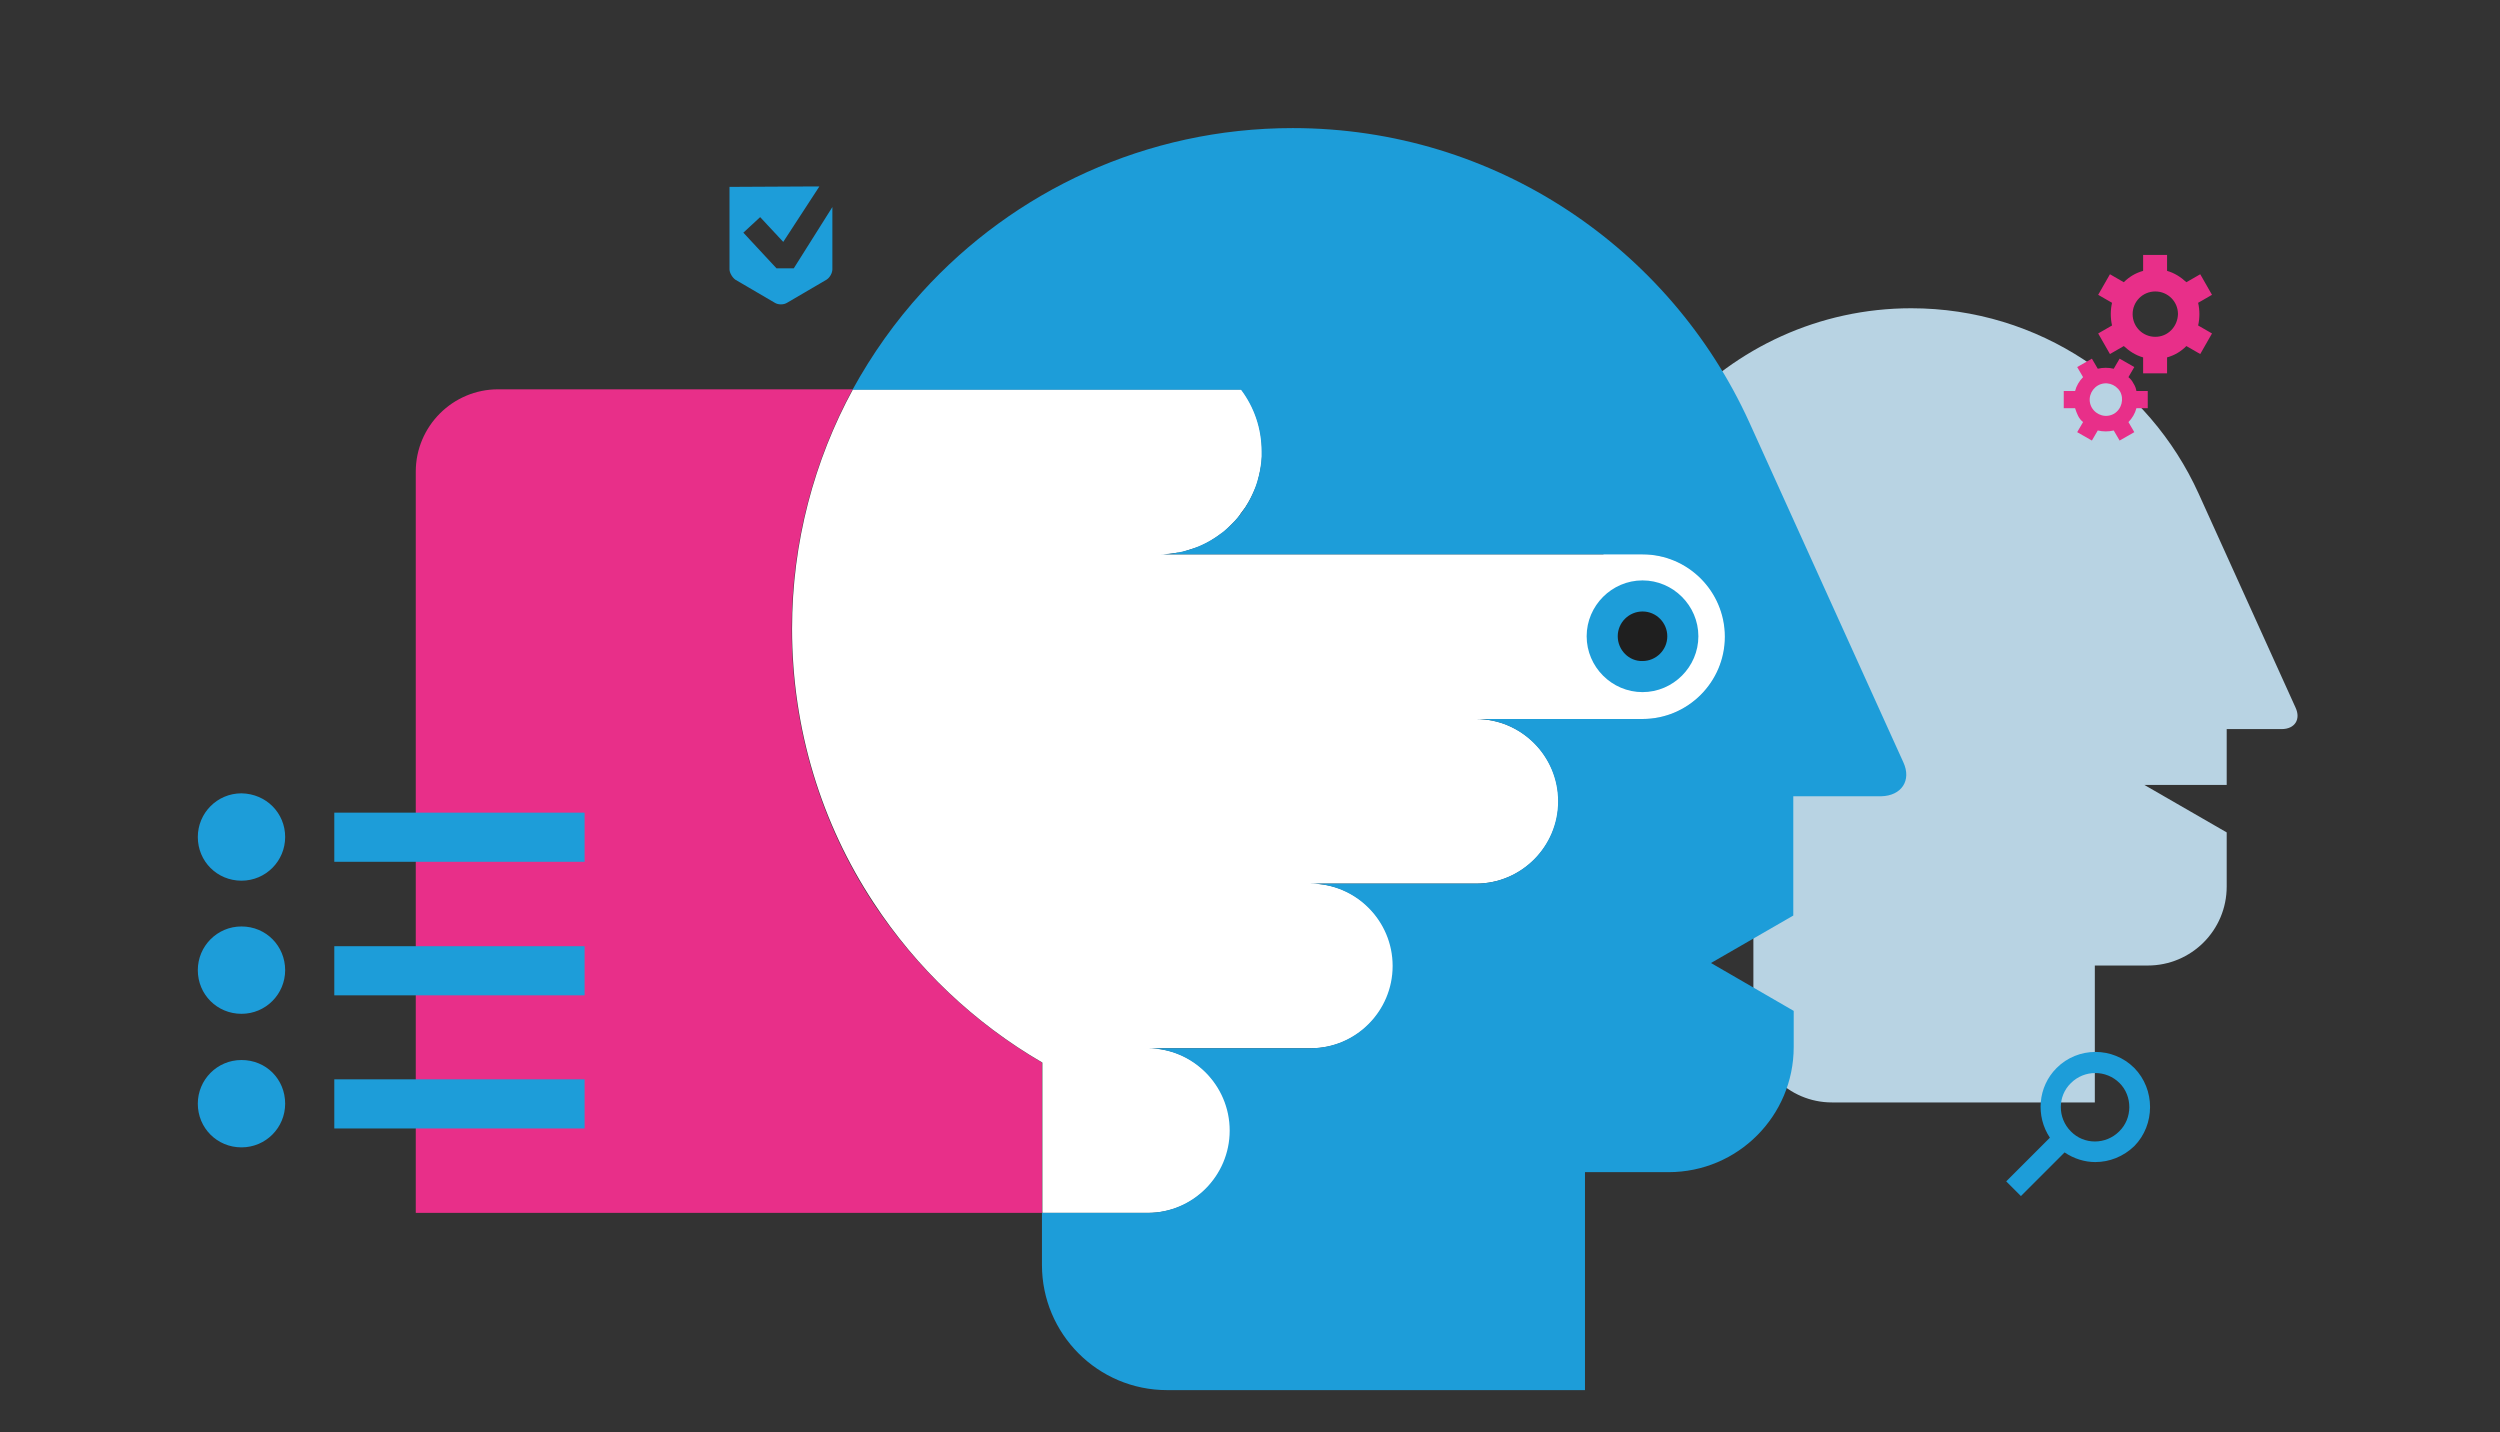
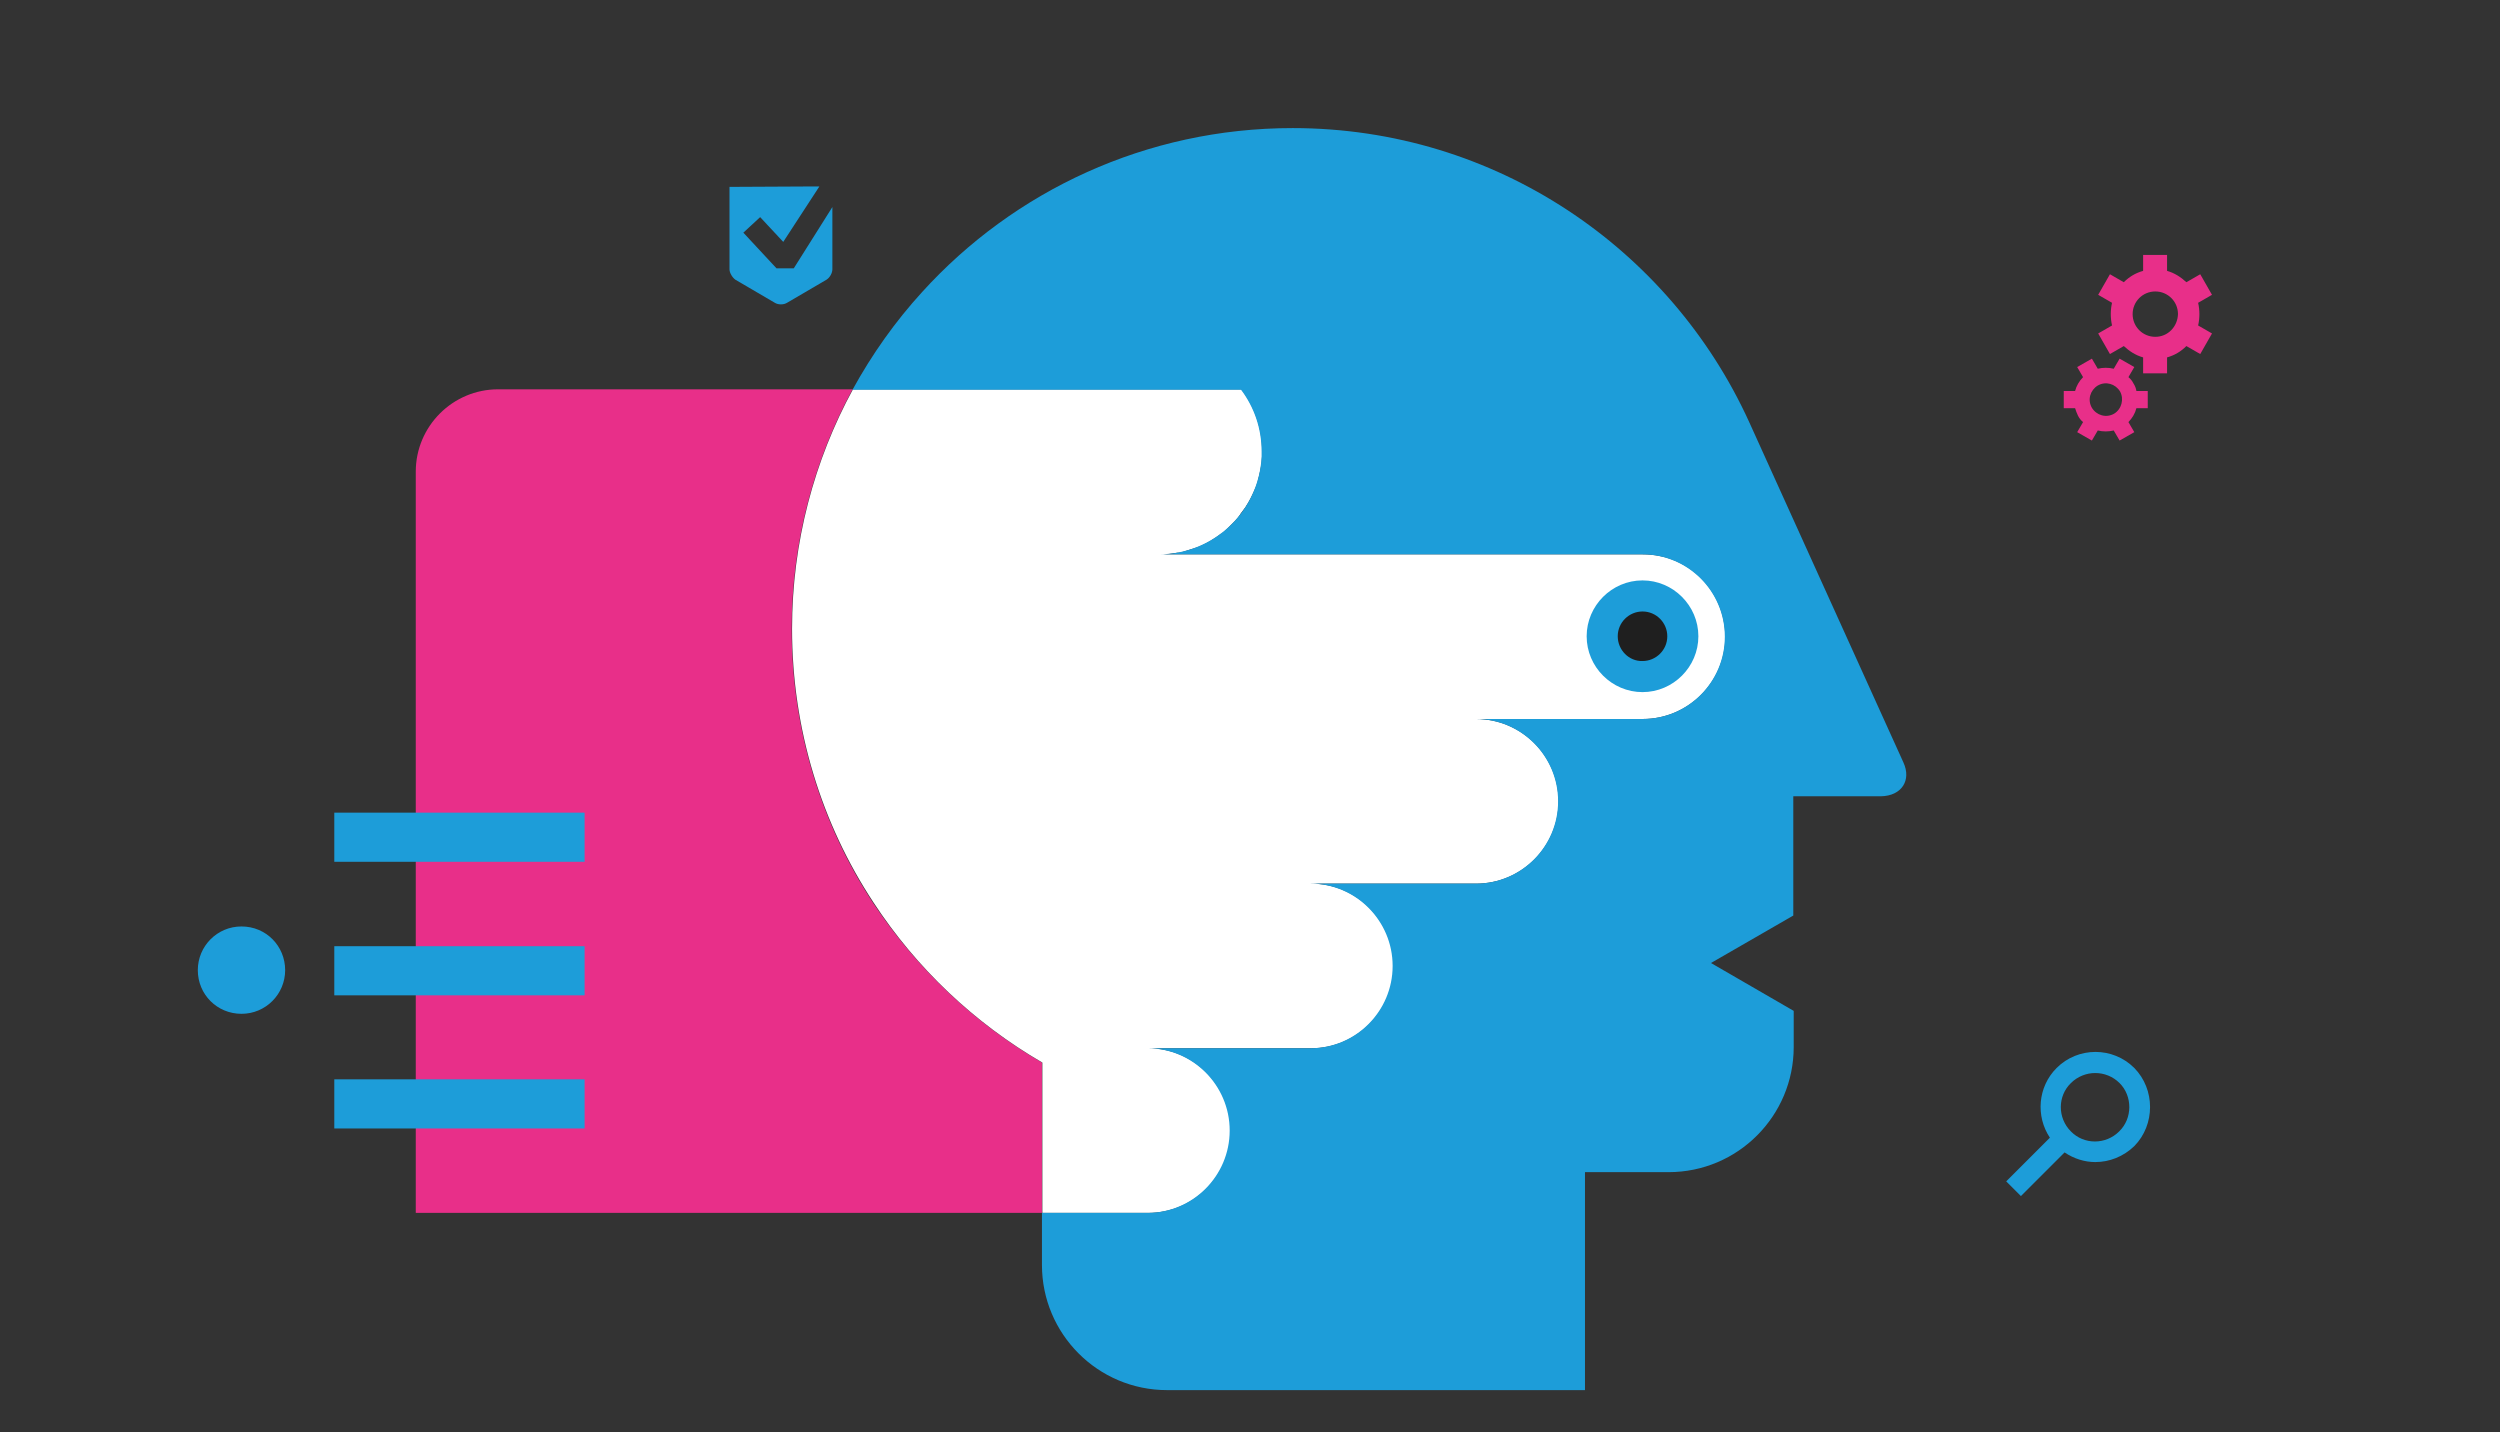
<svg xmlns="http://www.w3.org/2000/svg" id="Layer_1" x="0px" y="0px" viewBox="0 0 595.276 341" style="enable-background:new 0 0 595.276 341;" xml:space="preserve">
  <rect x="0" y="0" width="595.276" height="341" fill="#333333" stroke="none" />
  <style type="text/css">	.st0{fill:#B8D3E3;}	.st1{fill:#1D9DD9;}	.st2{fill:#E82F89;}	.st3{fill:#FFFFFF;}	.st4{fill:#1F1F1F;}</style>
-   <path class="st0" d="M546.6,168.5l-23.1-51l0,0c-11.8-26-38-44.1-68.4-44.1c-22,0-41.8,9.5-55.5,24.5 c-12.2,13.3-19.6,31.1-19.6,50.6c0,15.2,4.5,29.3,12.2,41.1c6.4,9.8,15.1,18.1,25.3,24v30.2 c0,10.3,8.4,18.7,18.7,18.7h62.6v-32.6h12.6c10.4,0,18.8-8.4,18.8-18.8v-12.9 l-19.6-11.3h19.6v-13.3h13.1C546.4,173.6,547.9,171.3,546.6,168.5" />
  <path class="st1" d="M189,63.9h-4.1l-7.9-8.5l4-3.7l5.5,5.9l8.6-13.2h-2.3l-19.1,0.1v1.6v18 c0,0.9,0.7,2,1.4,2.5l9.4,5.5c0.8,0.5,2.1,0.5,2.9,0l9.4-5.5c0.8-0.5,1.4-1.6,1.4-2.5 v-14.8L189,63.9z" />
  <path class="st2" d="M207.9,215c-12.3-18.7-19.4-41.2-19.4-65.2c0-20.7,5.3-40.1,14.5-57.1h-84.4 c-10.8,0-19.6,8.8-19.6,19.6v176.5h149.1v-35.8 C231.9,243.6,218.2,230.5,207.9,215" />
-   <path class="st1" d="M67.9,199.3c0,5.7-4.6,10.4-10.4,10.4c-5.8,0-10.4-4.6-10.4-10.4 c0-5.7,4.6-10.4,10.4-10.4C63.4,189,67.9,193.6,67.9,199.3" />
  <rect x="79.6" y="193.5" class="st1" width="59.6" height="11.7" />
  <path class="st1" d="M67.9,231c0,5.7-4.6,10.4-10.4,10.4c-5.8,0-10.4-4.6-10.4-10.4 c0-5.7,4.6-10.4,10.4-10.4C63.4,220.6,67.9,225.3,67.9,231" />
  <rect x="79.6" y="225.3" class="st1" width="59.6" height="11.7" />
-   <path class="st1" d="M67.9,262.8c0,5.7-4.6,10.4-10.4,10.4 c-5.8,0-10.4-4.6-10.4-10.4c0-5.7,4.6-10.4,10.4-10.4 C63.4,252.4,67.9,257,67.9,262.8" />
  <rect x="79.6" y="257" class="st1" width="59.6" height="11.7" />
  <path class="st1" d="M508.2,254.3c-5.1-5.1-13.4-5.1-18.5,0c-4.5,4.5-5,11.5-1.6,16.6 l-10.4,10.4l3.5,3.5l10.4-10.4c2.2,1.5,4.8,2.3,7.3,2.3 c3.4,0,6.7-1.3,9.3-3.8C513.2,267.8,513.2,259.4,508.2,254.3 M504.6,269.4 c-3.2,3.2-8.4,3.2-11.5,0c-3.2-3.2-3.2-8.4,0-11.5 c1.6-1.6,3.7-2.4,5.8-2.4s4.2,0.8,5.8,2.4 C507.8,261,507.8,266.3,504.6,269.4" />
  <path class="st2" d="M523.7,74.8c0-0.9-0.1-1.8-0.3-2.7l3.3-1.9l-2.8-4.9l-3.3,1.9 c-1.3-1.2-2.8-2.2-4.6-2.7v-3.8h-5.7v3.8c-1.8,0.5-3.3,1.4-4.6,2.7l-3.3-1.9l-2.8,4.9 l3.3,1.9c-0.2,0.9-0.3,1.7-0.3,2.7c0,0.9,0.1,1.8,0.3,2.7l-3.3,1.9l2.8,4.9l3.3-1.9 c1.3,1.2,2.8,2.2,4.6,2.7v3.8H516v-3.8c1.8-0.5,3.3-1.4,4.6-2.7l3.3,1.9l2.8-4.9l-3.3-1.9 C523.6,76.6,523.7,75.7,523.7,74.8 M513.2,80.2c-3,0-5.4-2.4-5.4-5.4 s2.4-5.4,5.4-5.4s5.4,2.4,5.4,5.4C518.5,77.8,516.2,80.2,513.2,80.2 M508,91.3 c-0.3-0.6-0.7-1.1-1.2-1.5l1.4-2.4l-3.5-2l-1.4,2.4c-1.2-0.3-2.6-0.3-3.8,0l-1.4-2.4l-3.5,2 l1.4,2.4c-0.9,0.9-1.6,2.1-1.9,3.3h-2.7v4.1h2.7c0.2,0.6,0.4,1.2,0.7,1.8 c0.3,0.6,0.7,1.1,1.2,1.5l-1.4,2.4l3.5,2l1.4-2.4c1.2,0.3,2.6,0.3,3.8,0l1.4,2.4l3.5-2 l-1.4-2.4c0.9-0.9,1.6-2.1,1.9-3.3h2.7v-4.1h-2.7C508.6,92.5,508.4,91.9,508,91.3  M503.4,98.5c-1.9,1.1-4.2,0.4-5.3-1.4c-1.1-1.9-0.4-4.2,1.4-5.3 c1.9-1.1,4.2-0.4,5.3,1.4C505.8,95,505.2,97.4,503.4,98.5" />
  <path class="st3" d="M391.2,132H280.8h-4.9c0.7,0,1.5,0,2.2-0.1c0.1,0,0.1,0,0.2,0 c0.7-0.1,1.4-0.2,2.1-0.3c0.1,0,0.2,0,0.3,0c0.7-0.1,1.3-0.3,1.9-0.5 c0.1,0,0.2-0.1,0.3-0.1c0.6-0.2,1.2-0.4,1.9-0.6 c0.1,0,0.2-0.1,0.3-0.1c0.6-0.2,1.2-0.5,1.8-0.8c0.1,0,0.2-0.1,0.2-0.1 c0.6-0.3,1.2-0.6,1.7-1c0.1,0,0.1-0.1,0.2-0.1c0.6-0.4,1.1-0.7,1.7-1.2 c0,0,0,0,0.1,0c0.6-0.4,1.1-0.9,1.6-1.4l0,0c0.5-0.5,1-1,1.5-1.5l0.1-0.1c0.5-0.5,0.9-1,1.3-1.6 c0-0.1,0.1-0.1,0.1-0.2c0.4-0.5,0.8-1.1,1.2-1.6c0-0.1,0.1-0.1,0.1-0.2c0.4-0.6,0.7-1.1,1-1.7 c0-0.1,0.1-0.1,0.1-0.2c0.3-0.6,0.6-1.2,0.9-1.9c0-0.1,0-0.1,0.1-0.2c0.3-0.7,0.5-1.3,0.7-2 v-0.1c0.4-1.4,0.7-2.9,0.9-4.4l0,0c0.1-0.9,0.1-1.7,0.1-2.6c0-5.5-1.8-10.6-4.9-14.7H280.9 h-24.5h-53.3c-9.2,16.9-14.5,36.4-14.5,57c0,24.1,7.1,46.5,19.4,65.2 c10.2,15.6,24,28.7,40.2,38.1v35.8h25.2c10.8,0,19.6-8.8,19.6-19.6 c0-10.8-8.8-19.6-19.6-19.6h38.8c10.8,0,19.6-8.8,19.6-19.6 S323,210.4,312.2,210.4H351.5c10.8,0,19.6-8.8,19.6-19.6s-8.8-19.6-19.6-19.6h39.7 c10.8,0,19.6-8.8,19.6-19.6C410.7,140.6,402.1,132,391.2,132" />
-   <path class="st1" d="M453.2,181.5l-36.7-81l0,0c-18.8-41.3-60.4-70-108.7-70 c-34.9,0-66.4,15-88.2,39c-6.4,7-12,14.9-16.6,23.3h53.3h24.5h14.7 c3.1,4.1,4.9,9.2,4.9,14.7c0,0.4,0,0.9,0,1.3l0,0c0,0.4-0.1,0.8-0.1,1.3 c-1.3,12.3-11.7,21.9-24.4,21.9h4.9h110.3c10.8,0,19.6,8.8,19.6,19.6 s-8.8,19.6-19.6,19.6h-39.7c10.8,0,19.6,8.8,19.6,19.6s-8.8,19.6-19.6,19.6H312 c10.8,0,19.6,8.8,19.6,19.6S322.8,249.6,312,249.6h-38.8 c10.8,0,19.6,8.8,19.6,19.6c0,10.8-8.8,19.6-19.6,19.6h-25.1v12.4 c0,16.4,13.3,29.8,29.8,29.8h99.5v-51.9h19.9c16.5,0,29.8-13.4,29.8-29.8v-8.6 l-19.7-11.4l19.6-11.3v-28.4h20.9C452.8,189.5,455.2,185.8,453.2,181.5" />
+   <path class="st1" d="M453.2,181.5l-36.7-81l0,0c-18.8-41.3-60.4-70-108.7-70 c-34.9,0-66.4,15-88.2,39c-6.4,7-12,14.9-16.6,23.3h53.3h24.5h14.7 c3.1,4.1,4.9,9.2,4.9,14.7c0,0.4,0,0.9,0,1.3c0,0.4-0.1,0.8-0.1,1.3 c-1.3,12.3-11.7,21.9-24.4,21.9h4.9h110.3c10.8,0,19.6,8.8,19.6,19.6 s-8.8,19.6-19.6,19.6h-39.7c10.8,0,19.6,8.8,19.6,19.6s-8.8,19.6-19.6,19.6H312 c10.8,0,19.6,8.8,19.6,19.6S322.8,249.6,312,249.6h-38.8 c10.8,0,19.6,8.8,19.6,19.6c0,10.8-8.8,19.6-19.6,19.6h-25.1v12.4 c0,16.4,13.3,29.8,29.8,29.8h99.5v-51.9h19.9c16.5,0,29.8-13.4,29.8-29.8v-8.6 l-19.7-11.4l19.6-11.3v-28.4h20.9C452.8,189.5,455.2,185.8,453.2,181.5" />
  <path class="st1" d="M377.8,151.5c0-7.3,6-13.3,13.3-13.3s13.3,6,13.3,13.3s-6,13.3-13.3,13.3 C383.8,164.8,377.8,158.8,377.8,151.5" />
  <path class="st4" d="M385.2,151.5c0-3.3,2.7-5.9,5.9-5.9c3.3,0,5.9,2.7,5.9,5.9 c0,3.3-2.7,5.9-5.9,5.9C387.9,157.5,385.2,154.8,385.2,151.5" />
</svg>